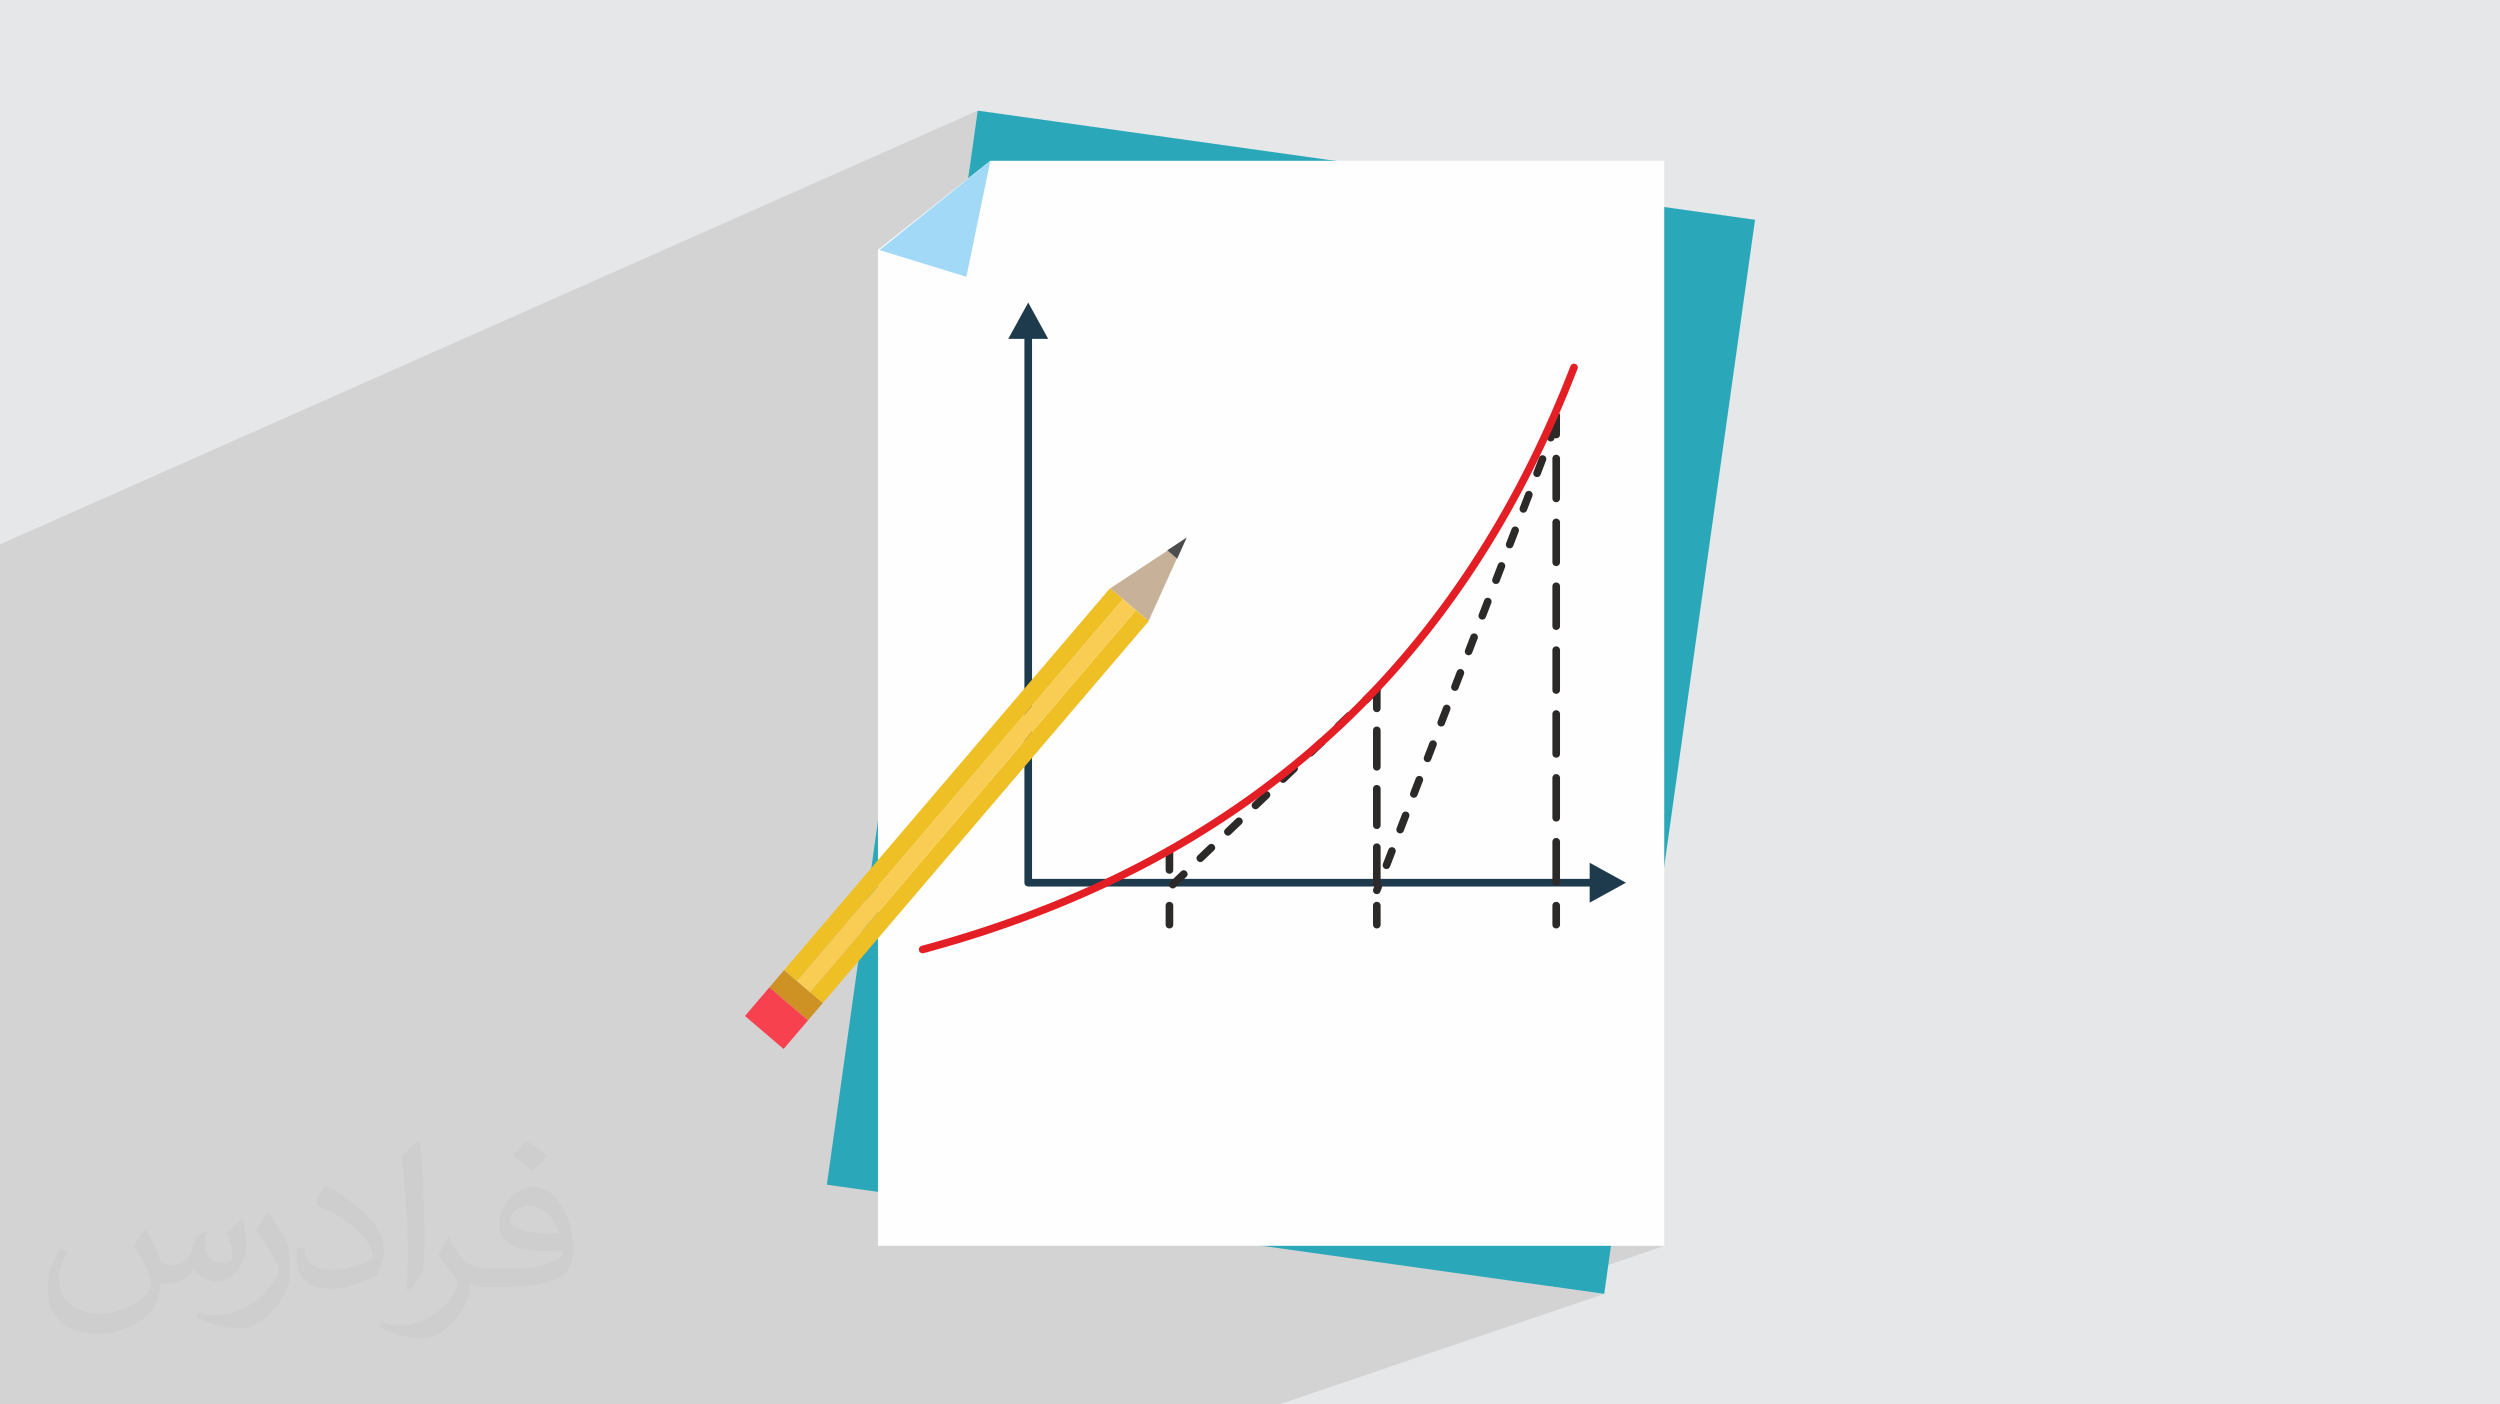
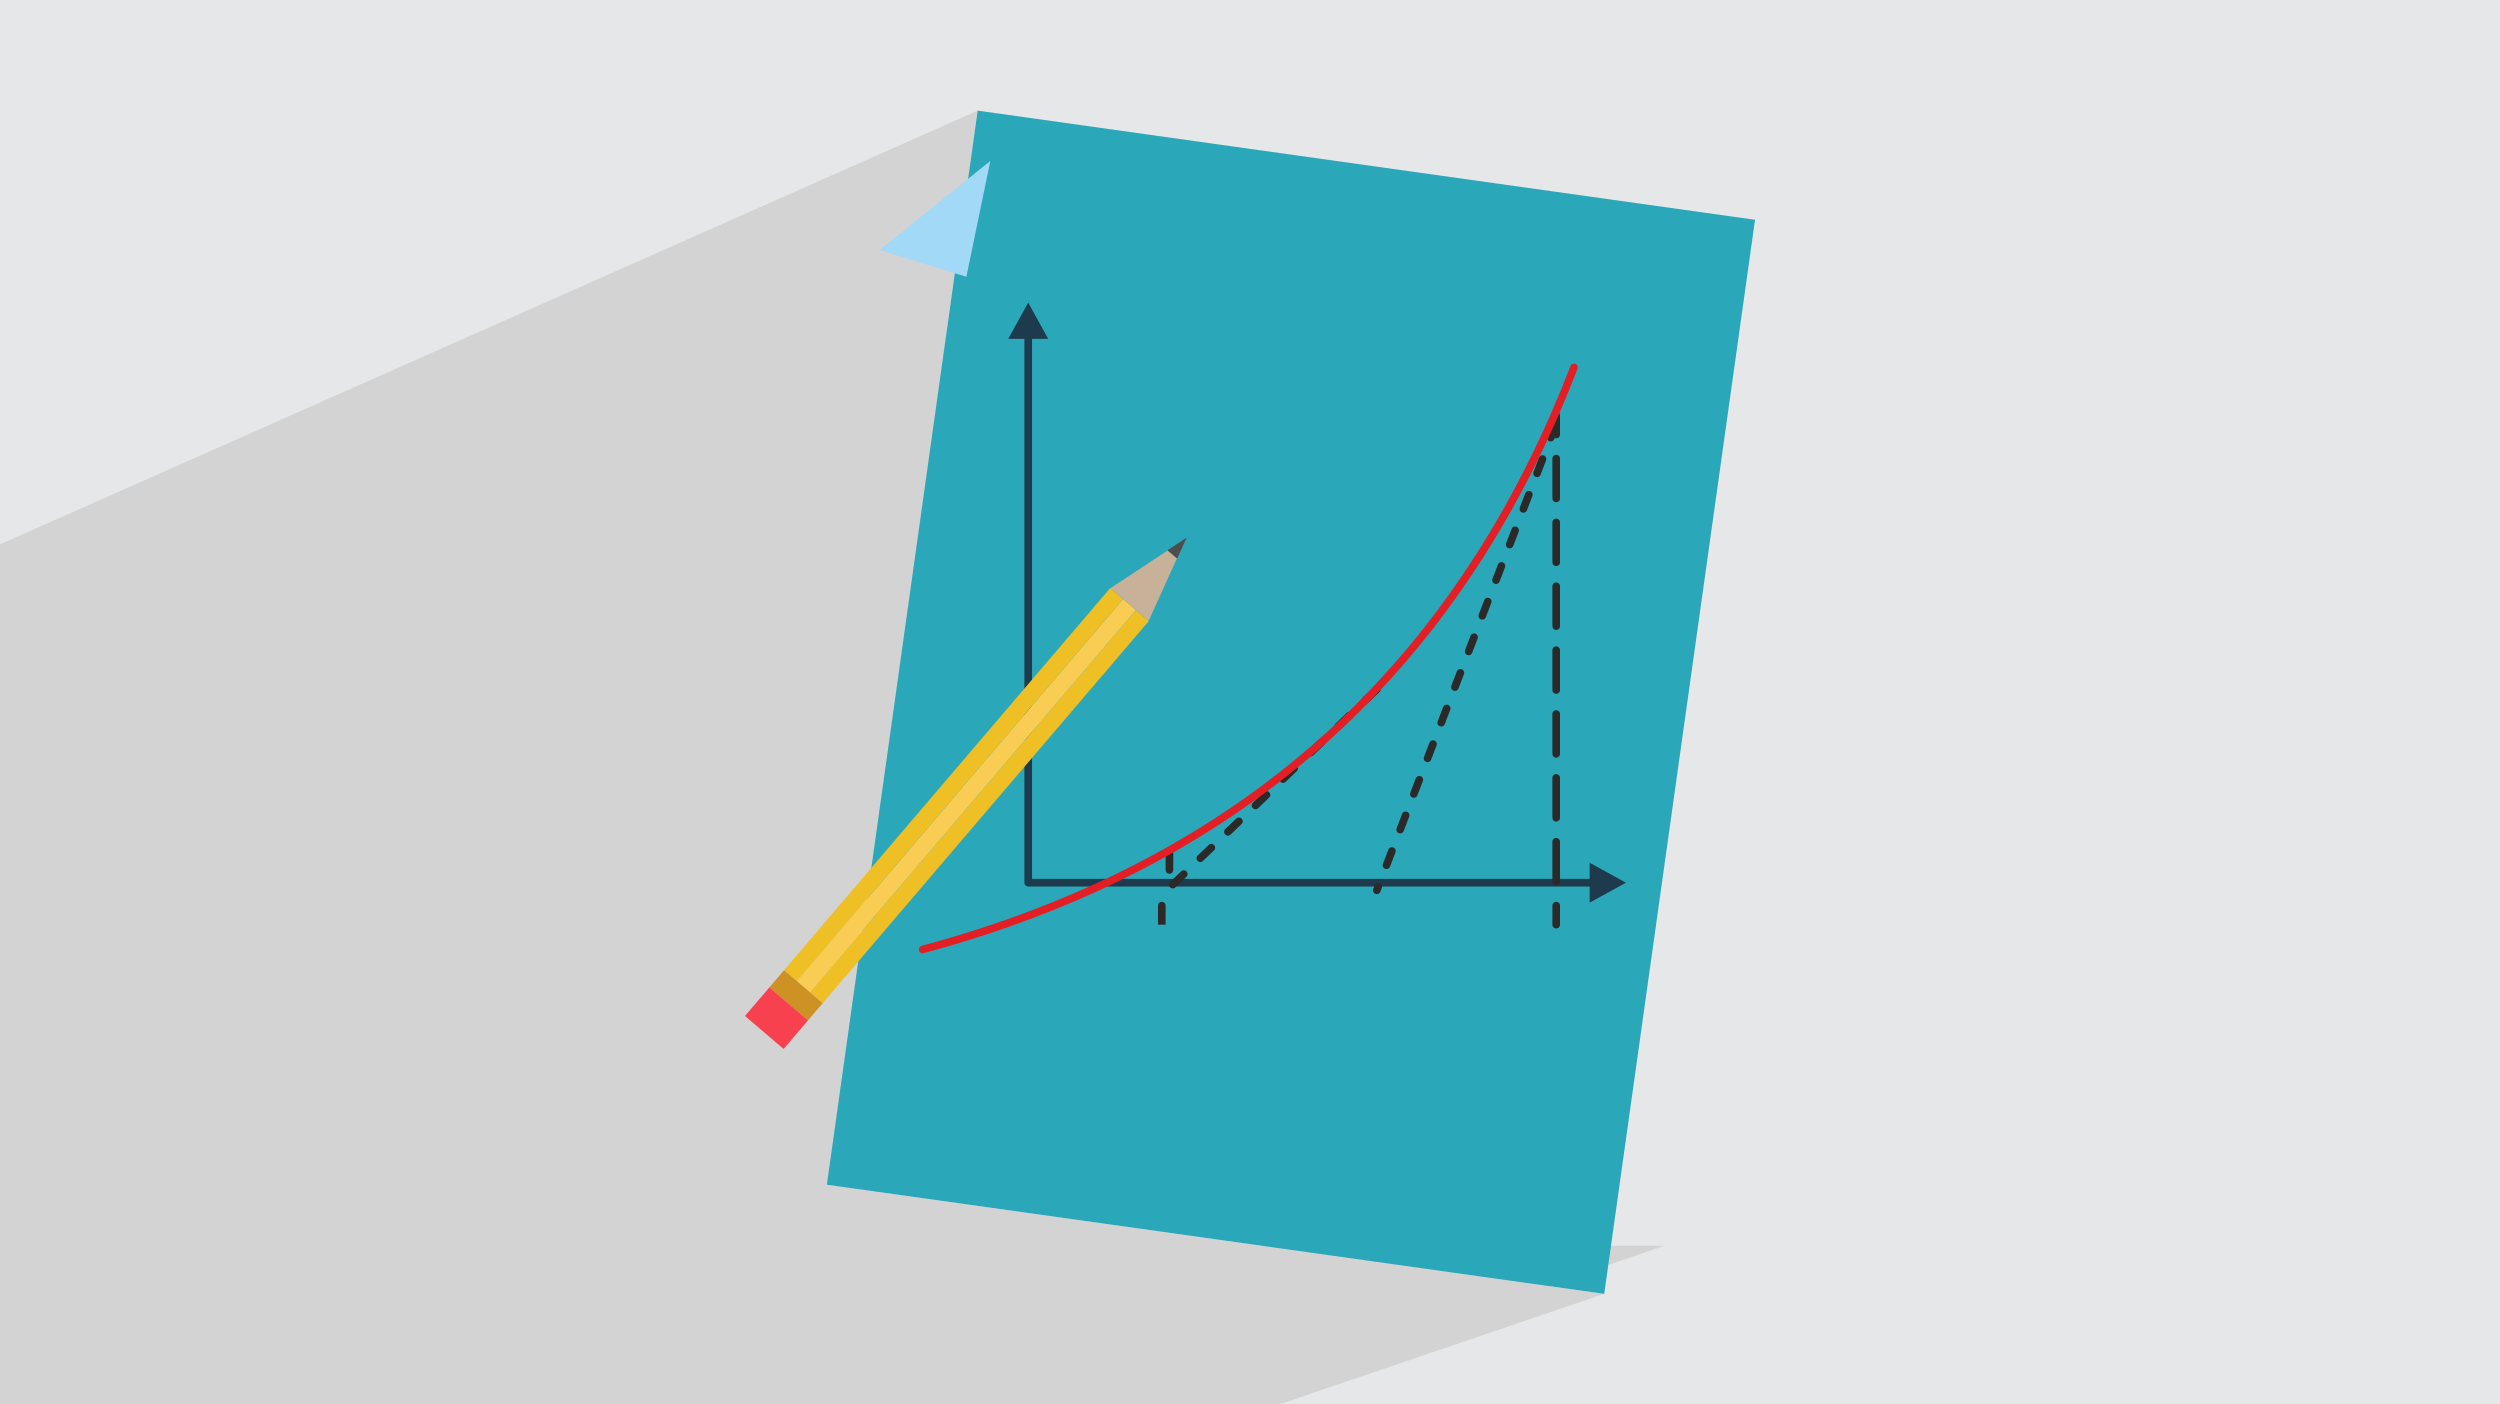
<svg xmlns="http://www.w3.org/2000/svg" xml:space="preserve" width="94.192mm" height="52.917mm" version="1.1" style="shape-rendering:geometricPrecision; text-rendering:geometricPrecision; image-rendering:optimizeQuality; fill-rule:evenodd; clip-rule:evenodd" viewBox="0 0 9404.92 5283.66">
  <defs>
    <style type="text/css">
   
    .fil0 {fill:#E6E7E8}
    .fil7 {fill:#2B2A29;fill-rule:nonzero}
    .fil8 {fill:#E31E24;fill-rule:nonzero}
    .fil6 {fill:#1D3B4D;fill-rule:nonzero}
    .fil3 {fill:#2AA8B9;fill-rule:nonzero}
    .fil9 {fill:#3A322E;fill-rule:nonzero}
    .fil16 {fill:#4D4D4D;fill-rule:nonzero}
    .fil10 {fill:#A1A1A1;fill-rule:nonzero}
    .fil5 {fill:#A2D9F7;fill-rule:nonzero}
    .fil13 {fill:#C7B299;fill-rule:nonzero}
    .fil14 {fill:#CE9124;fill-rule:nonzero}
    .fil11 {fill:#EFBF26;fill-rule:nonzero}
    .fil15 {fill:#F7414E;fill-rule:nonzero}
    .fil12 {fill:#F9CD53;fill-rule:nonzero}
    .fil4 {fill:#FEFEFE;fill-rule:nonzero}
    .fil2 {fill:#373435;fill-opacity:0.031}
    .fil1 {fill:#2B2A29;fill-opacity:0.102}
   
  </style>
  </defs>
  <g id="Layer_x0020_1">
    <polygon class="fil0" points="-0,0 9404.92,0 9404.92,5283.66 -0,5283.66 " />
    <polygon class="fil1" points="-0,3848.32 -0,3846.72 -0,3846.15 -0,3846.07 -0,3835.19 -0,3833.16 -0,3780.58 -0,3776.26 -0,2948.51 -0,2924.7 -0,2913.42 -0,2889.53 -0,2792.95 -0,2610.57 -0,2381.63 -0,2242.77 -0,2242.34 -0,2047.83 3677.95,416.21 3646.57,639.7 3725.62,604.96 3724.26,606.04 3725.62,605.44 3635.45,1041.27 3587.28,1062.06 3557.96,1270.9 3868.12,1138.21 3793.05,1274.68 3853.77,1274.68 3853.77,1286.88 3882.48,1274.68 3943.19,1274.68 3853.77,1312.64 3853.77,2208.18 5915.6,1369.22 5913.21,1370.57 5911.1,1372.35 5909.35,1374.56 5908.04,1377.15 5903.59,1388.61 5899.13,1400.05 5894.64,1411.46 5890.12,1422.85 5885.57,1434.2 5881.01,1445.53 5876.41,1456.82 5871.79,1468.1 5867.18,1479.26 5862.53,1490.43 5857.85,1501.59 5853.13,1512.75 5848.38,1523.9 5843.58,1535.05 5838.76,1546.19 5834.6,1555.73 5846.59,1550.89 5842.8,1554.48 5840.37,1559.9 5840.3,1560.3 5840.23,1560.68 5840.17,1561.06 5840.13,1561.44 5840.08,1561.83 5840.06,1562.21 5840.04,1562.62 5840.03,1563.05 5840.03,1583.2 5848.33,1579.86 5845.3,1581.73 5842.79,1584.36 5840.98,1587.75 5840.03,1590.21 5840.03,1634.83 5841.08,1640.44 5843.86,1644.73 5847.89,1647.61 5852.63,1649 5857.56,1648.82 5862.18,1646.99 5829.39,1660.17 5829.42,1660.18 5832.94,1660.82 5836.47,1660.6 5839.85,1659.54 5775.03,1685.6 5770.78,1694.53 5752.59,1731.65 5796.84,1713.89 5793.81,1715.75 5791.3,1718.39 5789.5,1721.77 5783.17,1738.21 5846.59,1712.79 5842.8,1716.37 5840.37,1721.78 5840.3,1722.18 5840.23,1722.56 5840.17,1722.94 5840.13,1723.32 5840.08,1723.71 5840.06,1724.1 5840.04,1724.51 5840.03,1724.94 5840.03,1875.11 5841.08,1880.71 5843.86,1885.01 5847.89,1887.88 5852.63,1889.28 5857.56,1889.1 5614.59,1985.68 5606.56,1999.27 5592.62,2022.16 5693.86,1981.97 5690.82,1983.84 5688.32,1986.47 5686.51,1989.86 5674.43,2021.29 5851.21,1951.22 5846.59,1953.05 5842.8,1956.64 5840.37,1962.06 5840.3,1962.46 5840.23,1962.84 5840.17,1963.22 5840.13,1963.6 5840.08,1963.99 5840.06,1964.38 5840.04,1964.79 5840.03,1965.21 5840.03,2115.38 5841.08,2120.99 5843.86,2125.27 5847.89,2128.16 5852.63,2129.56 5857.56,2129.38 5396.47,2310.57 5389.05,2320.45 5379.21,2333.17 5590.86,2250.05 5587.83,2251.92 5585.32,2254.56 5583.51,2257.94 5566.11,2303.2 5851.21,2191.49 5846.59,2193.33 5842.8,2196.91 5840.37,2202.33 5840.3,2202.73 5840.23,2203.11 5840.17,2203.49 5840.13,2203.87 5840.08,2204.25 5840.06,2204.65 5840.04,2205.05 5840.03,2205.48 5840.03,2355.65 5841.08,2361.26 5843.86,2365.55 5847.89,2368.42 5852.63,2369.82 5857.56,2369.64 5165.17,2638.6 5165.17,2643.46 5487.86,2518.14 5484.83,2520 5482.32,2522.64 5480.51,2526.03 5459.9,2579.64 5459.32,2581.57 5459.02,2583.53 5459.02,2583.67 5851.21,2431.77 5846.59,2433.61 5842.8,2437.19 5840.37,2442.6 5840.3,2443 5840.23,2443.38 5840.17,2443.76 5840.13,2444.14 5840.08,2444.53 5840.06,2444.92 5840.04,2445.33 5840.03,2445.76 5840.03,2595.93 5841.08,2601.53 5843.86,2605.82 5847.89,2608.7 5852.63,2610.1 5857.56,2609.92 5377.46,2794.23 5356.91,2847.73 5356.33,2849.66 5356.02,2851.61 5355.97,2853.58 5356.2,2855.53 5356.68,2857.42 5357.42,2859.24 5358.28,2860.72 5851.21,2672.03 5846.59,2673.87 5842.8,2677.46 5840.37,2682.88 5840.3,2683.28 5840.23,2683.66 5840.17,2684.04 5840.13,2684.42 5840.08,2684.81 5840.06,2685.19 5840.04,2685.6 5840.03,2686.03 5840.03,2836.2 5841.08,2841.81 5843.86,2846.09 5847.89,2848.98 5852.63,2850.37 5857.56,2850.19 5270.37,3072.95 5253.91,3115.81 5253.33,3117.74 5253.02,3119.7 5252.98,3121.66 5253.2,3123.61 5253.68,3125.51 5254.43,3127.33 5255.42,3129.03 5256.68,3130.62 5259.63,3133.1 5262.95,3134.63 5263.26,3134.69 5851.21,2912.31 5846.59,2914.15 5842.8,2917.73 5840.37,2923.14 5840.3,2923.54 5840.23,2923.93 5840.17,2924.31 5840.13,2924.69 5840.08,2925.07 5840.06,2925.47 5840.04,2925.87 5840.03,2926.3 5840.03,3076.47 5841.08,3082.07 5843.86,3086.37 5847.89,3089.24 5852.63,3090.64 5857.56,3090.46 5204.98,3335.06 5362.91,3335.06 5851.21,3152.59 5846.59,3154.42 5842.8,3158.01 5840.37,3163.42 5840.3,3163.82 5840.23,3164.2 5840.17,3164.58 5840.13,3164.96 5840.08,3165.35 5840.06,3165.74 5840.04,3166.15 5840.03,3166.58 5840.03,3297.66 5980.25,3245.64 5980.25,3306.34 5902.61,3335.06 5980.25,3335.06 5980.25,3395.77 5840.03,3447.4 5840.03,3478.64 5841.08,3484.25 5843.86,3488.54 5847.89,3491.41 5852.63,3492.81 5857.56,3492.63 3302.87,4430.77 3302.87,4483.85 4747.71,4686.7 6260.76,4686.7 5820.45,4837.32 6035.1,4867.45 4811.34,5283.66 4515.55,5283.66 1654.47,5283.66 980.34,5283.66 929.86,5283.66 864.58,5283.66 852.88,5283.66 753.35,5283.66 745.92,5283.66 729.18,5283.66 704.4,5283.66 634.48,5283.66 583.41,5283.66 533.63,5283.66 487.35,5283.66 367.66,5283.66 317.64,5283.66 171.9,5283.66 164.66,5283.66 148.46,5283.66 143.37,5283.66 136.05,5283.66 119.64,5283.66 54.64,5283.66 31.47,5283.66 6.23,5283.66 -0,5283.66 -0,5281.49 -0,5281.17 -0,5270.38 -0,5267.72 -0,5265.77 -0,5262.96 -0,5231.37 -0,5222.68 -0,5208.41 -0,5167.13 -0,5162.52 -0,5155.06 -0,5139.17 -0,5136.45 -0,5136.2 -0,5134.12 -0,5131.42 -0,5130.37 -0,5128.24 -0,5125.43 -0,5119.53 -0,5105.26 -0,5083.48 -0,5072.33 -0,5070.53 -0,5067.76 -0,5064.93 -0,5064.89 -0,5064.06 -0,5061.62 -0,5059.48 -0,5053.95 -0,5025.32 -0,5021.7 -0,5020.74 -0,5016.59 -0,5002.33 -0,4998.74 -0,4996.55 -0,4971.77 -0,4967.12 -0,4966.87 -0,4961.21 -0,4956.65 -0,4955.64 -0,4947.94 -0,4941.1 -0,4940.18 -0,4938.72 -0,4938.38 -0,4932.34 -0,4922.6 -0,4920.37 -0,4918.28 -0,4917.67 -0,4917.35 -0,4915.52 -0,4913.84 -0,4912.76 -0,4911.72 -0,4910.37 -0,4899.8 -0,4899.59 -0,4899.42 -0,4895.76 -0,4887.06 -0,4885.85 -0,4885.48 -0,4882.26 -0,4879.49 -0,4873.39 -0,4866.82 -0,4864.05 -0,4863.12 -0,4858.64 -0,4858.63 -0,4858.55 -0,4854 -0,4843.09 -0,4840.21 -0,4831.76 -0,4827.49 -0,4822.97 -0,4822.88 -0,4820.07 -0,4811.3 -0,4810.05 -0,4809.11 -0,4804.71 -0,4804.6 -0,4797.06 -0,4786.65 -0,4777.88 -0,4756.24 -0,4756.09 -0,4755.31 -0,4751.58 -0,4750.99 -0,4743.03 -0,4740.3 -0,4734.31 -0,4724.21 -0,4717.76 -0,4717.06 -0,4708.96 -0,4706.61 -0,4705.8 -0,4703.92 -0,4702.66 -0,4701.74 -0,4698.02 -0,4697.49 -0,4694.72 -0,4687.47 -0,4687.27 -0,4675.17 -0,4670.74 -0,4668.75 -0,4653.84 -0,4649.34 -0,4649.29 -0,4648.38 -0,4644.96 -0,4644.21 -0,4626.46 -0,4617.5 -0,4615.64 -0,4606.82 -0,4604.06 -0,4601.33 -0,4596.13 -0,4595.38 -0,4595.22 -0,4592.59 -0,4551.79 -0,4547.31 -0,4513.73 -0,4504.87 -0,4492.86 -0,4490.66 -0,4490.17 -0,4484.31 -0,4449.94 -0,4445.47 -0,4431.28 -0,4412.71 -0,4412.01 -0,4403.12 -0,4388.93 -0,4348.29 -0,4343.84 -0,4310.49 -0,4301.59 -0,4287.39 -0,4279.11 -0,4276.43 -0,4270.6 -0,4246.83 -0,4242.4 -0,4217.6 -0,4209.17 -0,4200.24 -0,4198.95 -0,4186.05 -0,4145.57 -0,4141.15 -0,4108.03 -0,4099.09 -0,4084.91 -0,4067.28 -0,4065.37 -0,4062.67 -0,4056.9 -0,4044.51 -0,4040.11 -0,4012.41 -0,4007.11 -0,4003.94 -0,3998.14 -0,3985.21 -0,3983.97 -0,3956.58 -0,3943.65 -0,3939.28 -0,3921.34 -0,3918.66 -0,3914.05 -0,3912.89 -0,3901.47 -0,3900.66 -0,3892.66 -0,3850.11 " />
-     <path class="fil2" d="M548.54 4627.69c17.95,27.21 29.6,53.36 40.96,82.43 8.45,16.91 12.93,48.09 52.57,48.09 11.61,0 28.28,-3.42 43.06,-11.61 16.63,-8.73 29.32,-21.94 35.94,-42l15.85 -53.36 38.57 -19.02 2.64 2.64c-5.27,20.09 -6.59,39.36 -6.59,54.43 0,44.63 38.57,61.56 69.22,61.56 17.95,0 34.09,-8.73 34.09,-25.11 0,-21.13 -8.98,-57.06 -20.62,-89.29 17.95,-17.95 35.94,-35.94 56.53,-50.47l3.17 1.6c8.98,38.04 14,75.56 14,100.66 0,24.57 -10.83,51.79 -19.81,69.49 -18.49,34.87 -51.25,62.62 -90.87,62.62 -30.1,0 -63.65,-15.07 -86.66,-43.06l-1.32 0c-21.66,26.96 -55.22,51.25 -108.86,51.25l-16.63 0c-2.64,35.41 -10.29,60.49 -21.94,82.95 -31.95,62.34 -126.81,106.47 -216.1,106.47 -124.17,0 -186.51,-71.59 -186.51,-166.96 0,-58.91 19.27,-113.6 48.88,-152.42l24.29 10.04c-18.49,35.41 -30.91,68.68 -30.91,101.45 0,89.29 72.66,131.83 156.4,131.83 77.68,0 173.83,-49.41 191.28,-106.72 -6.59,-62.62 -30.1,-91.93 -66.04,-148.99 10.83,-19.02 24.83,-38.04 42.28,-58.38l3.17 0 0 0 0 0 -0.02 -0.09zm1432.13 -336.04c26.15,16.39 51.79,35.66 76.87,57.85 -14,19.81 -31.45,37.79 -53.11,53.64 -25.11,-20.34 -50.19,-37.79 -75.84,-56.27 17.42,-19.55 34.62,-38.29 52.04,-55.22l0 0 0 0 0 0 0 0 0 0 0.03 0zm13.47 244.11c-42.28,0 -76.87,27.75 -76.87,48.34 0,44.13 84.53,57.85 185.72,57.31 -12.68,-51.79 -57.06,-105.68 -108.86,-105.68l0.01 0.03zm-94.86 236.19c54.96,0 103.04,-1.6 139.74,-10.83 40.96,-10.29 75.56,-30.91 75.56,-45.17 0,-3.7 0,-8.19 -1.32,-11.89 -22.98,2.11 -49.41,2.11 -72.38,2.11 -74.49,0 -131.55,-16.91 -154.02,-58.66 -5.55,-11.61 -9.51,-24.57 -9.51,-39.36 0,-40.43 17.42,-79.79 48.09,-107 25.61,-22.45 53.89,-36.44 82.67,-36.44 52.04,0 93.51,41.75 122.57,107.54 15.85,35.94 26.68,77.4 26.68,129.72 0,34.87 -9.51,64.19 -31.17,85.85 -40.43,39.11 -114.92,53.89 -229.04,53.89l-51.79 0 0 0 -13.47 0c-28.28,0 -48.62,-5.02 -64.72,-17.42l-2.64 0c0.79,6.59 1.32,12.93 1.32,19.02 0,25.61 -8.45,58.38 -25.61,84.53 -50.72,75.3 -105.68,108.04 -153.24,108.04 -48.09,0 -107,-18.49 -160.11,-42.54l9.51 -18.49c17.17,7.13 40.96,11.89 73.7,11.89 85.85,0 198.66,-82.43 212.66,-163 -3.17,-6.59 -8.98,-15.32 -17.17,-24.57 -25.11,-29.85 -40.96,-54.68 -55.75,-80.83 12.68,-25.11 24.29,-45.17 35.13,-63.4l4.49 -0.53c36.72,74.77 69.99,117.55 144.23,117.55l11.61 0 0 0 53.89 0 0 0 0 0 0 0 0 0 0 0 0.09 0.01zm-371.98 79c6.34,-34.34 6.87,-72.91 6.87,-108.86l0 -53.36c0,-99.6 -12.68,-244.36 -22.98,-338.68 17.95,-19.27 43.06,-42 62.87,-57.31l5.81 1.6c13.47,118.62 16.63,256 16.63,383.06 0,33.3 -1.32,65.79 -4.49,89.55 -1.85,30.1 -19.27,52.83 -56.53,87.7l-8.19 -3.7zm-382.8 -157.19c1.85,46.77 24.83,83.49 105.15,83.49 49.93,0 92.19,-12.93 138.96,-35.13 8.45,-3.7 12.93,-8.73 12.93,-12.93 0,-29.32 -22.45,-68.15 -60.23,-103.55 -36.72,-33.3 -85.34,-62.62 -130.76,-82.18 -15.6,-6.59 -20.62,-13.47 -20.62,-20.09 0,-13.47 17.95,-41.75 32.77,-62.09l5.02 -0.53c52.04,27.21 110.17,67.64 153.24,112.53 39.11,41.47 63.4,83.49 63.4,129.19 0,33.81 -10.29,65.51 -26.96,95.11 -57.06,28.79 -117.83,50.72 -178.06,50.72 -73.17,0 -123.1,-34.34 -123.1,-114.92 0,-8.73 0,-22.19 3.17,-39.64l25.11 0 0 0 0 0 0 0 0 0 0 0 -0.02 0zm-132.37 -132.9l45.45 73.45c16.63,27.21 32.23,56.81 32.23,103.55l0 59.7c0,48.34 -30.91,100.13 -80.83,151.38 -39.11,34.62 -73.7,49.41 -105.68,49.41 -47.55,0 -101.98,-14.79 -164.85,-41.75l7.13 -18.49c19.81,5.27 42.79,9.77 71.06,9.77 90.36,-0.53 182.8,-66.57 225.08,-147.15 5.02,-9.26 6.87,-17.95 6.87,-24.04 0,-9.26 -5.02,-19.55 -8.98,-28.79 -22.98,-43.31 -48.62,-82.95 -76.87,-119.68 14.79,-23.25 29.6,-45.7 45.7,-67.9l3.7 0.53 0 0 0 0 0 0 0 0 0 0 -0.02 0.01z" />
    <g id="_2343762638608">
      <g>
        <polygon class="fil3" points="6035.1,4867.45 3110.65,4456.86 3677.95,416.21 6602.39,826.8 " />
-         <polygon class="fil4" points="6260.76,4686.7 3302.87,4686.7 3302.87,939.84 3725.62,604.96 6260.76,604.96 " />
        <polygon class="fil5" points="3308.56,940.77 3635.45,1041.27 3725.62,605.44 " />
      </g>
      <g>
        <path class="fil6" d="M3943.19 1274.68l-75.07 -136.47 -75.08 136.47 60.72 0 0 2046.02c0,9.03 7.11,14.18 14.29,14.29l0.07 0.07 2112.12 0 0 60.71 136.47 -75.07 -136.47 -75.07 0 60.71 -2097.76 0 0 -2031.66 60.71 0z" />
        <path class="fil7" d="M5840.03 3478.64c0,16.62 24.13,20.11 28.37,3.16 0.2,-1.08 0.35,-1.98 0.35,-3.16l0 -71.79c0,-16.63 -24.13,-20.12 -28.38,-3.16 -0.2,1.08 -0.34,1.98 -0.34,3.16l0 71.79zm28.72 -1915.59c0,-16.63 -24.13,-20.12 -28.38,-3.16 -0.2,1.08 -0.34,1.98 -0.34,3.16l0 71.78c0,16.62 24.13,20.11 28.37,3.16 0.2,-1.08 0.35,-1.99 0.35,-3.16l0 -71.78zm0 161.88c0,-16.62 -24.13,-20.11 -28.38,-3.16 -0.2,1.08 -0.34,1.98 -0.34,3.16l0 150.17c0,16.62 24.13,20.11 28.37,3.15 0.2,-1.08 0.35,-1.98 0.35,-3.15l0 -150.17zm0 240.28c0,-16.63 -24.13,-20.12 -28.38,-3.16 -0.2,1.08 -0.34,1.98 -0.34,3.16l0 150.16c0,16.63 24.13,20.12 28.37,3.16 0.2,-1.08 0.35,-1.98 0.35,-3.16l0 -150.16zm0 240.27c0,-16.62 -24.13,-20.11 -28.38,-3.16 -0.2,1.09 -0.34,1.99 -0.34,3.16l0 150.17c0,16.62 24.13,20.11 28.37,3.16 0.2,-1.08 0.35,-1.99 0.35,-3.16l0 -150.17zm0 240.28c0,-16.62 -24.13,-20.11 -28.38,-3.16 -0.2,1.08 -0.34,1.98 -0.34,3.16l0 150.17c0,16.62 24.13,20.11 28.37,3.16 0.2,-1.09 0.35,-1.99 0.35,-3.16l0 -150.17zm0 240.28c0,-16.63 -24.13,-20.12 -28.38,-3.16 -0.2,1.08 -0.34,1.98 -0.34,3.16l0 150.16c0,16.63 24.13,20.12 28.37,3.16 0.2,-1.08 0.35,-1.98 0.35,-3.16l0 -150.16zm0 240.27c0,-16.62 -24.13,-20.11 -28.38,-3.16 -0.2,1.09 -0.34,1.99 -0.34,3.16l0 150.17c0,16.62 24.13,20.11 28.37,3.16 0.2,-1.08 0.35,-1.99 0.35,-3.16l0 -150.17zm0 240.28c0,-16.62 -24.13,-20.11 -28.38,-3.16 -0.2,1.08 -0.34,1.98 -0.34,3.16l0 150.17c0,16.62 24.13,20.11 28.37,3.16 0.2,-1.09 0.35,-1.99 0.35,-3.16l0 -150.17z" />
-         <path class="fil7" d="M5165.17 3478.64c0,16.62 24.13,20.11 28.38,3.16 0.2,-1.08 0.34,-1.98 0.34,-3.16l0 -71.79c0,-16.63 -24.13,-20.12 -28.37,-3.16 -0.2,1.08 -0.35,1.98 -0.35,3.16l0 71.79zm28.72 -885.44c0,-16.62 -24.13,-20.11 -28.37,-3.16 -0.2,1.08 -0.35,1.98 -0.35,3.16l0 71.79c0,16.62 24.13,20.11 28.38,3.16 0.2,-1.08 0.34,-1.99 0.34,-3.16l0 -71.79zm0 154.22c0,-16.62 -24.13,-20.11 -28.37,-3.16 -0.2,1.09 -0.35,1.99 -0.35,3.16l0 137.38c0,16.62 24.13,20.11 28.38,3.16 0.2,-1.08 0.34,-1.99 0.34,-3.16l0 -137.38zm0 219.81c0,-16.62 -24.13,-20.11 -28.37,-3.15 -0.2,1.08 -0.35,1.98 -0.35,3.15l0 137.38c0,16.62 24.13,20.11 28.38,3.16 0.2,-1.08 0.34,-1.98 0.34,-3.16l0 -137.38zm0 219.81c0,-16.62 -24.13,-20.11 -28.37,-3.15 -0.2,1.08 -0.35,1.98 -0.35,3.15l0 137.38c0,16.63 24.13,20.11 28.38,3.16 0.2,-1.08 0.34,-1.98 0.34,-3.16l0 -137.38z" />
-         <path class="fil7" d="M4385.03 3478.64c0,16.62 24.12,20.11 28.37,3.16 0.2,-1.08 0.35,-1.98 0.35,-3.16l0 -71.79c0,-16.62 -24.13,-20.11 -28.38,-3.16 -0.2,1.08 -0.34,1.99 -0.34,3.16l0 71.79zm28.72 -277.6c0,-16.62 -24.13,-20.11 -28.38,-3.16 -0.2,1.09 -0.34,1.99 -0.34,3.16l0 71.8c0,16.63 24.12,20.12 28.37,3.16 0.2,-1.08 0.35,-1.98 0.35,-3.16l0 -71.8z" />
+         <path class="fil7" d="M4385.03 3478.64l0 -71.79c0,-16.62 -24.13,-20.11 -28.38,-3.16 -0.2,1.08 -0.34,1.99 -0.34,3.16l0 71.79zm28.72 -277.6c0,-16.62 -24.13,-20.11 -28.38,-3.16 -0.2,1.09 -0.34,1.99 -0.34,3.16l0 71.8c0,16.63 24.12,20.12 28.37,3.16 0.2,-1.08 0.35,-1.98 0.35,-3.16l0 -71.8z" />
        <path class="fil7" d="M5867.79 1598.04c1.9,-5.07 0.92,-10.78 -2.78,-14.81 -7.2,-7.86 -20.29,-5.46 -24.03,4.51l-20.59 53.61c-1.91,5.07 -0.92,10.78 2.77,14.81 7.21,7.86 20.3,5.46 24.04,-4.51l20.59 -53.61zm-701.66 1746.23c-1.9,5.07 -0.92,10.78 2.78,14.81 7.2,7.86 20.29,5.46 24.03,-4.51l5.37 -13.98c1.91,-5.07 0.92,-10.78 -2.77,-14.81 -7.21,-7.86 -20.3,-5.47 -24.04,4.5l-5.37 13.99zm36.28 -94.41c-1.9,5.07 -0.92,10.77 2.78,14.81 7.21,7.86 20.3,5.46 24.03,-4.51l20.6 -53.62c1.9,-5.07 0.92,-10.78 -2.78,-14.81 -7.2,-7.86 -20.29,-5.46 -24.03,4.51l-20.6 53.62zm51.5 -134.05c-1.9,5.07 -0.92,10.78 2.78,14.81 7.2,7.86 20.29,5.46 24.03,-4.5l20.6 -53.62c1.9,-5.07 0.92,-10.78 -2.78,-14.82 -7.2,-7.86 -20.29,-5.46 -24.03,4.51l-20.6 53.62zm51.5 -134.05c-1.9,5.08 -0.92,10.78 2.78,14.82 7.2,7.86 20.29,5.46 24.03,-4.51l20.6 -53.62c1.9,-5.07 0.92,-10.78 -2.78,-14.81 -7.21,-7.86 -20.3,-5.46 -24.03,4.51l-20.6 53.61zm51.5 -134.04c-1.91,5.07 -0.92,10.78 2.77,14.81 7.21,7.86 20.3,5.46 24.04,-4.51l20.6 -53.61c1.9,-5.08 0.92,-10.78 -2.78,-14.82 -7.21,-7.86 -20.3,-5.46 -24.03,4.51l-20.6 53.62zm51.5 -134.05c-1.91,5.07 -0.92,10.78 2.77,14.81 7.21,7.86 20.3,5.47 24.03,-4.5l20.61 -53.62c1.9,-5.07 0.91,-10.78 -2.78,-14.81 -7.21,-7.86 -20.3,-5.47 -24.03,4.5l-20.6 53.62zm51.49 -134.04c-1.9,5.07 -0.91,10.78 2.78,14.81 7.21,7.86 20.3,5.46 24.03,-4.51l20.6 -53.62c1.91,-5.07 0.92,-10.78 -2.77,-14.81 -7.21,-7.86 -20.3,-5.46 -24.03,4.51l-20.61 53.62zm51.5 -134.05c-1.9,5.07 -0.92,10.78 2.78,14.81 7.21,7.86 20.3,5.47 24.03,-4.5l20.6 -53.62c1.91,-5.07 0.92,-10.78 -2.77,-14.81 -7.21,-7.86 -20.3,-5.47 -24.04,4.5l-20.6 53.62zm51.5 -134.04c-1.9,5.07 -0.92,10.77 2.78,14.81 7.21,7.86 20.3,5.46 24.03,-4.51l20.6 -53.62c1.9,-5.07 0.92,-10.78 -2.78,-14.81 -7.2,-7.86 -20.29,-5.46 -24.03,4.51l-20.6 53.62zm51.5 -134.05c-1.9,5.07 -0.92,10.78 2.78,14.81 7.2,7.86 20.29,5.47 24.03,-4.5l20.6 -53.62c1.9,-5.07 0.92,-10.78 -2.78,-14.82 -7.2,-7.85 -20.29,-5.46 -24.03,4.51l-20.6 53.62zm51.5 -134.05c-1.9,5.08 -0.92,10.78 2.78,14.82 7.2,7.86 20.29,5.46 24.03,-4.51l20.6 -53.62c1.9,-5.07 0.92,-10.78 -2.78,-14.81 -7.21,-7.86 -20.3,-5.46 -24.03,4.51l-20.6 53.61zm51.49 -134.04c-1.9,5.07 -0.92,10.78 2.78,14.81 7.21,7.86 20.3,5.46 24.03,-4.51l20.6 -53.61c1.9,-5.08 0.92,-10.78 -2.78,-14.82 -7.21,-7.86 -20.3,-5.46 -24.03,4.51l-20.6 53.62zm51.49 -134.05c-1.9,5.07 -0.92,10.78 2.78,14.82 7.2,7.85 20.29,5.46 24.03,-4.51l20.59 -53.61c1.91,-5.08 0.92,-10.78 -2.77,-14.82 -7.21,-7.86 -20.3,-5.46 -24.03,4.51l-20.6 53.61z" />
        <path class="fil7" d="M5189.46 2603.58c13.12,-13.12 -5.05,-33.31 -19.59,-21.01l-41.77 39.97c-13.12,13.12 5.04,33.31 19.59,21.01l41.77 -39.97zm-787.53 713.95c-13.12,13.12 5.04,33.31 19.59,21.01l41.77 -39.97c13.12,-13.12 -5.05,-33.31 -19.59,-21.01l-41.77 39.97zm103.74 -99.28c-13.11,13.11 5.05,33.31 19.59,21l41.78 -39.96c13.11,-13.12 -5.05,-33.31 -19.59,-21.01l-41.78 39.97zm103.74 -99.29c-13.11,13.12 5.05,33.31 19.59,21.01l41.77 -39.97c13.12,-13.11 -5.04,-33.31 -19.59,-21.01l-41.77 39.97zm103.74 -99.28c-13.12,13.11 5.05,33.31 19.59,21.01l41.77 -39.97c13.12,-13.12 -5.05,-33.31 -19.59,-21.01l-41.77 39.97zm103.74 -99.29c-13.12,13.12 5.04,33.31 19.59,21.01l41.77 -39.97c13.11,-13.11 -5.05,-33.31 -19.59,-21.01l-41.77 39.97zm103.73 -99.28c-13.12,13.12 5.04,33.31 19.59,21.01l41.77 -39.97c13.11,-13.12 -5.05,-33.31 -19.59,-21.01l-41.77 39.97zm103.73 -99.29c-13.12,13.12 5.04,33.32 19.59,21.01l41.77 -39.97c13.11,-13.11 -5.05,-33.31 -19.59,-21l-41.77 39.96z" />
        <path class="fil8" d="M5908.04 1377.15c2.86,-7.37 11.14,-11.04 18.51,-8.19 7.37,2.85 11.04,11.13 8.19,18.5 -11.85,30.73 -24.01,61.25 -36.46,91.53 -12.51,30.4 -25.22,60.34 -38.11,89.77 -218.49,498.7 -518.84,923.2 -912.68,1262.97 -393.82,339.75 -880.94,594.63 -1472.91,754.09 -7.65,2.04 -15.52,-2.51 -17.55,-10.15 -2.04,-7.65 2.51,-15.52 10.15,-17.55 587.71,-158.31 1071.06,-411.15 1461.58,-748.04 390.49,-336.88 688.38,-757.96 905.15,-1252.74 13.01,-29.7 25.65,-59.45 37.89,-89.23 12.35,-30.01 24.44,-60.34 36.25,-90.95z" />
      </g>
      <g>
        <polygon class="fil9" points="3294,3430.53 3323.06,3399.45 3289.64,3399.45 " />
        <polygon class="fil10" points="4468.38,2035.23 4468.85,2034.33 4468.38,2034.61 " />
        <polygon class="fil11" points="3046.46,3732.52 3094.92,3773.88 4321.84,2336.36 4273.39,2295.02 " />
        <polygon class="fil12" points="2998.01,3691.16 3046.46,3732.52 4273.39,2295.02 4224.93,2253.65 " />
        <polygon class="fil11" points="2949.55,3649.8 2998.01,3691.16 4224.93,2253.65 4176.48,2212.3 " />
        <polygon class="fil13" points="4461.7,2025.32 4461.7,2025.32 4321.12,2335.75 4177.2,2212.9 " />
        <polygon class="fil14" points="2894.41,3714.41 3039.78,3838.48 3094.92,3773.88 2949.55,3649.8 " />
        <polygon class="fil15" points="2802.52,3822.08 2947.88,3946.16 3039.78,3838.48 2894.41,3714.41 " />
        <polygon class="fil16" points="4464.59,2021.92 4428.49,2101.67 4391.51,2070.11 " />
      </g>
    </g>
  </g>
</svg>